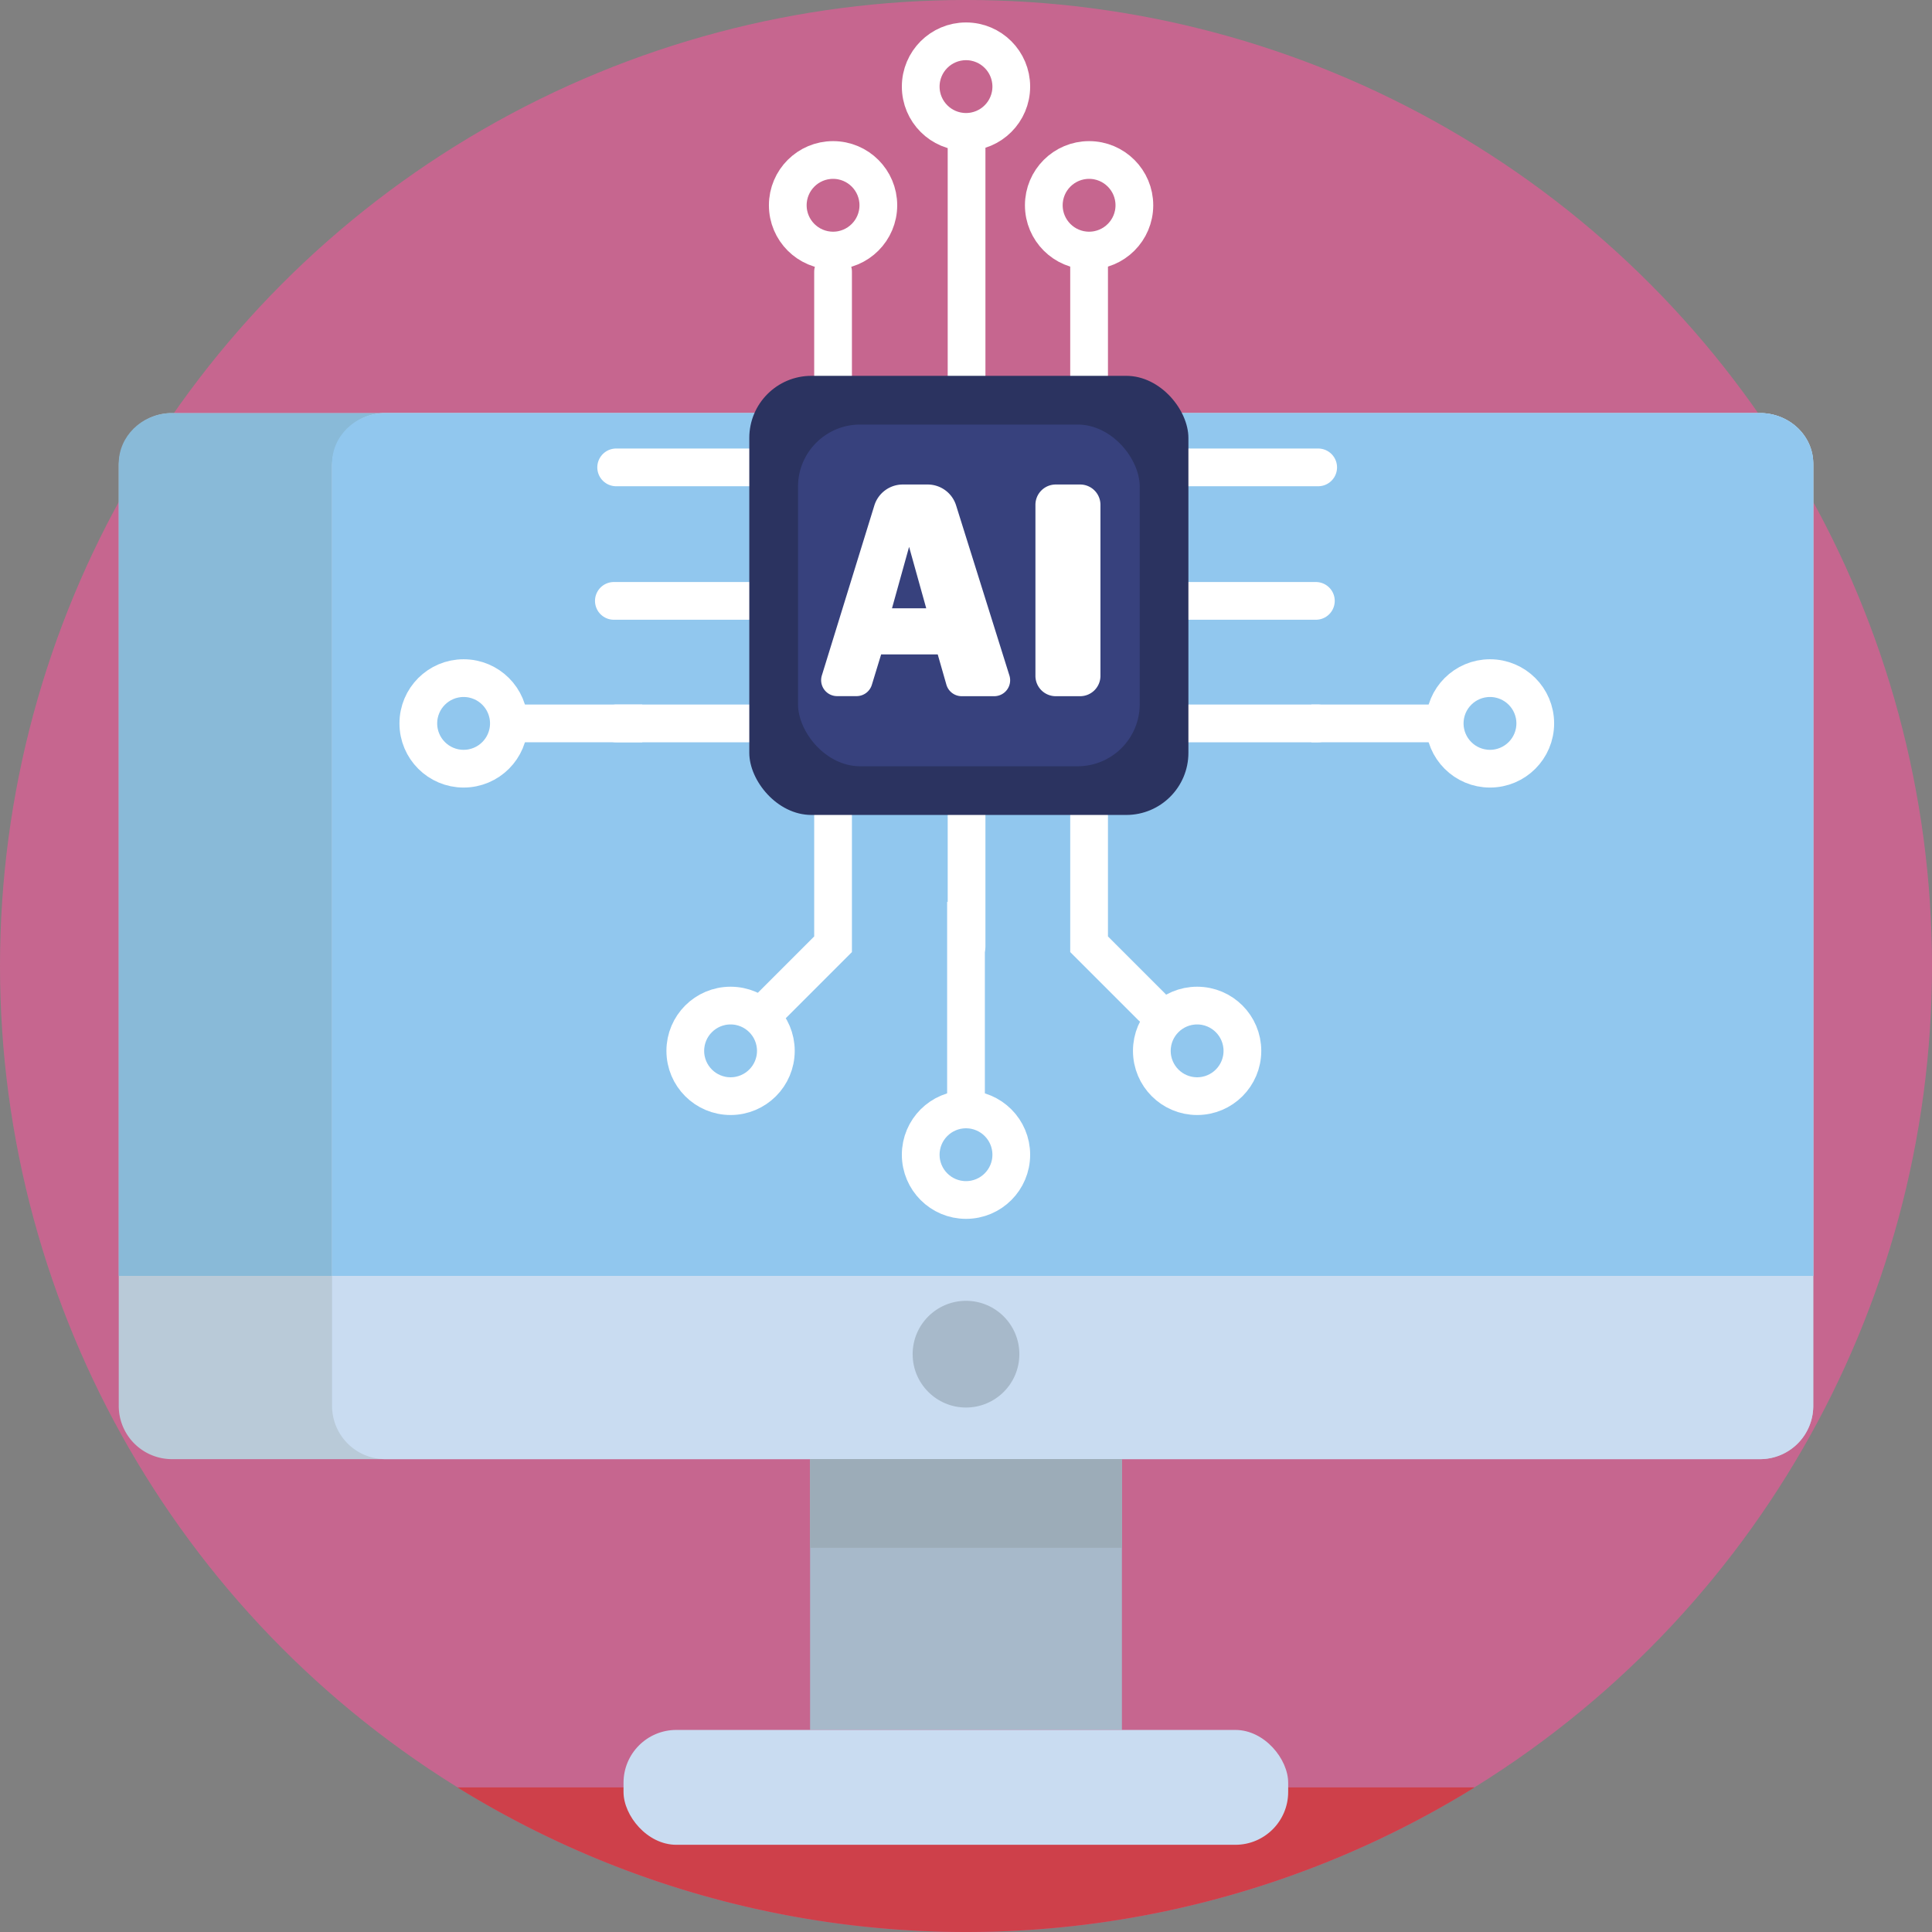
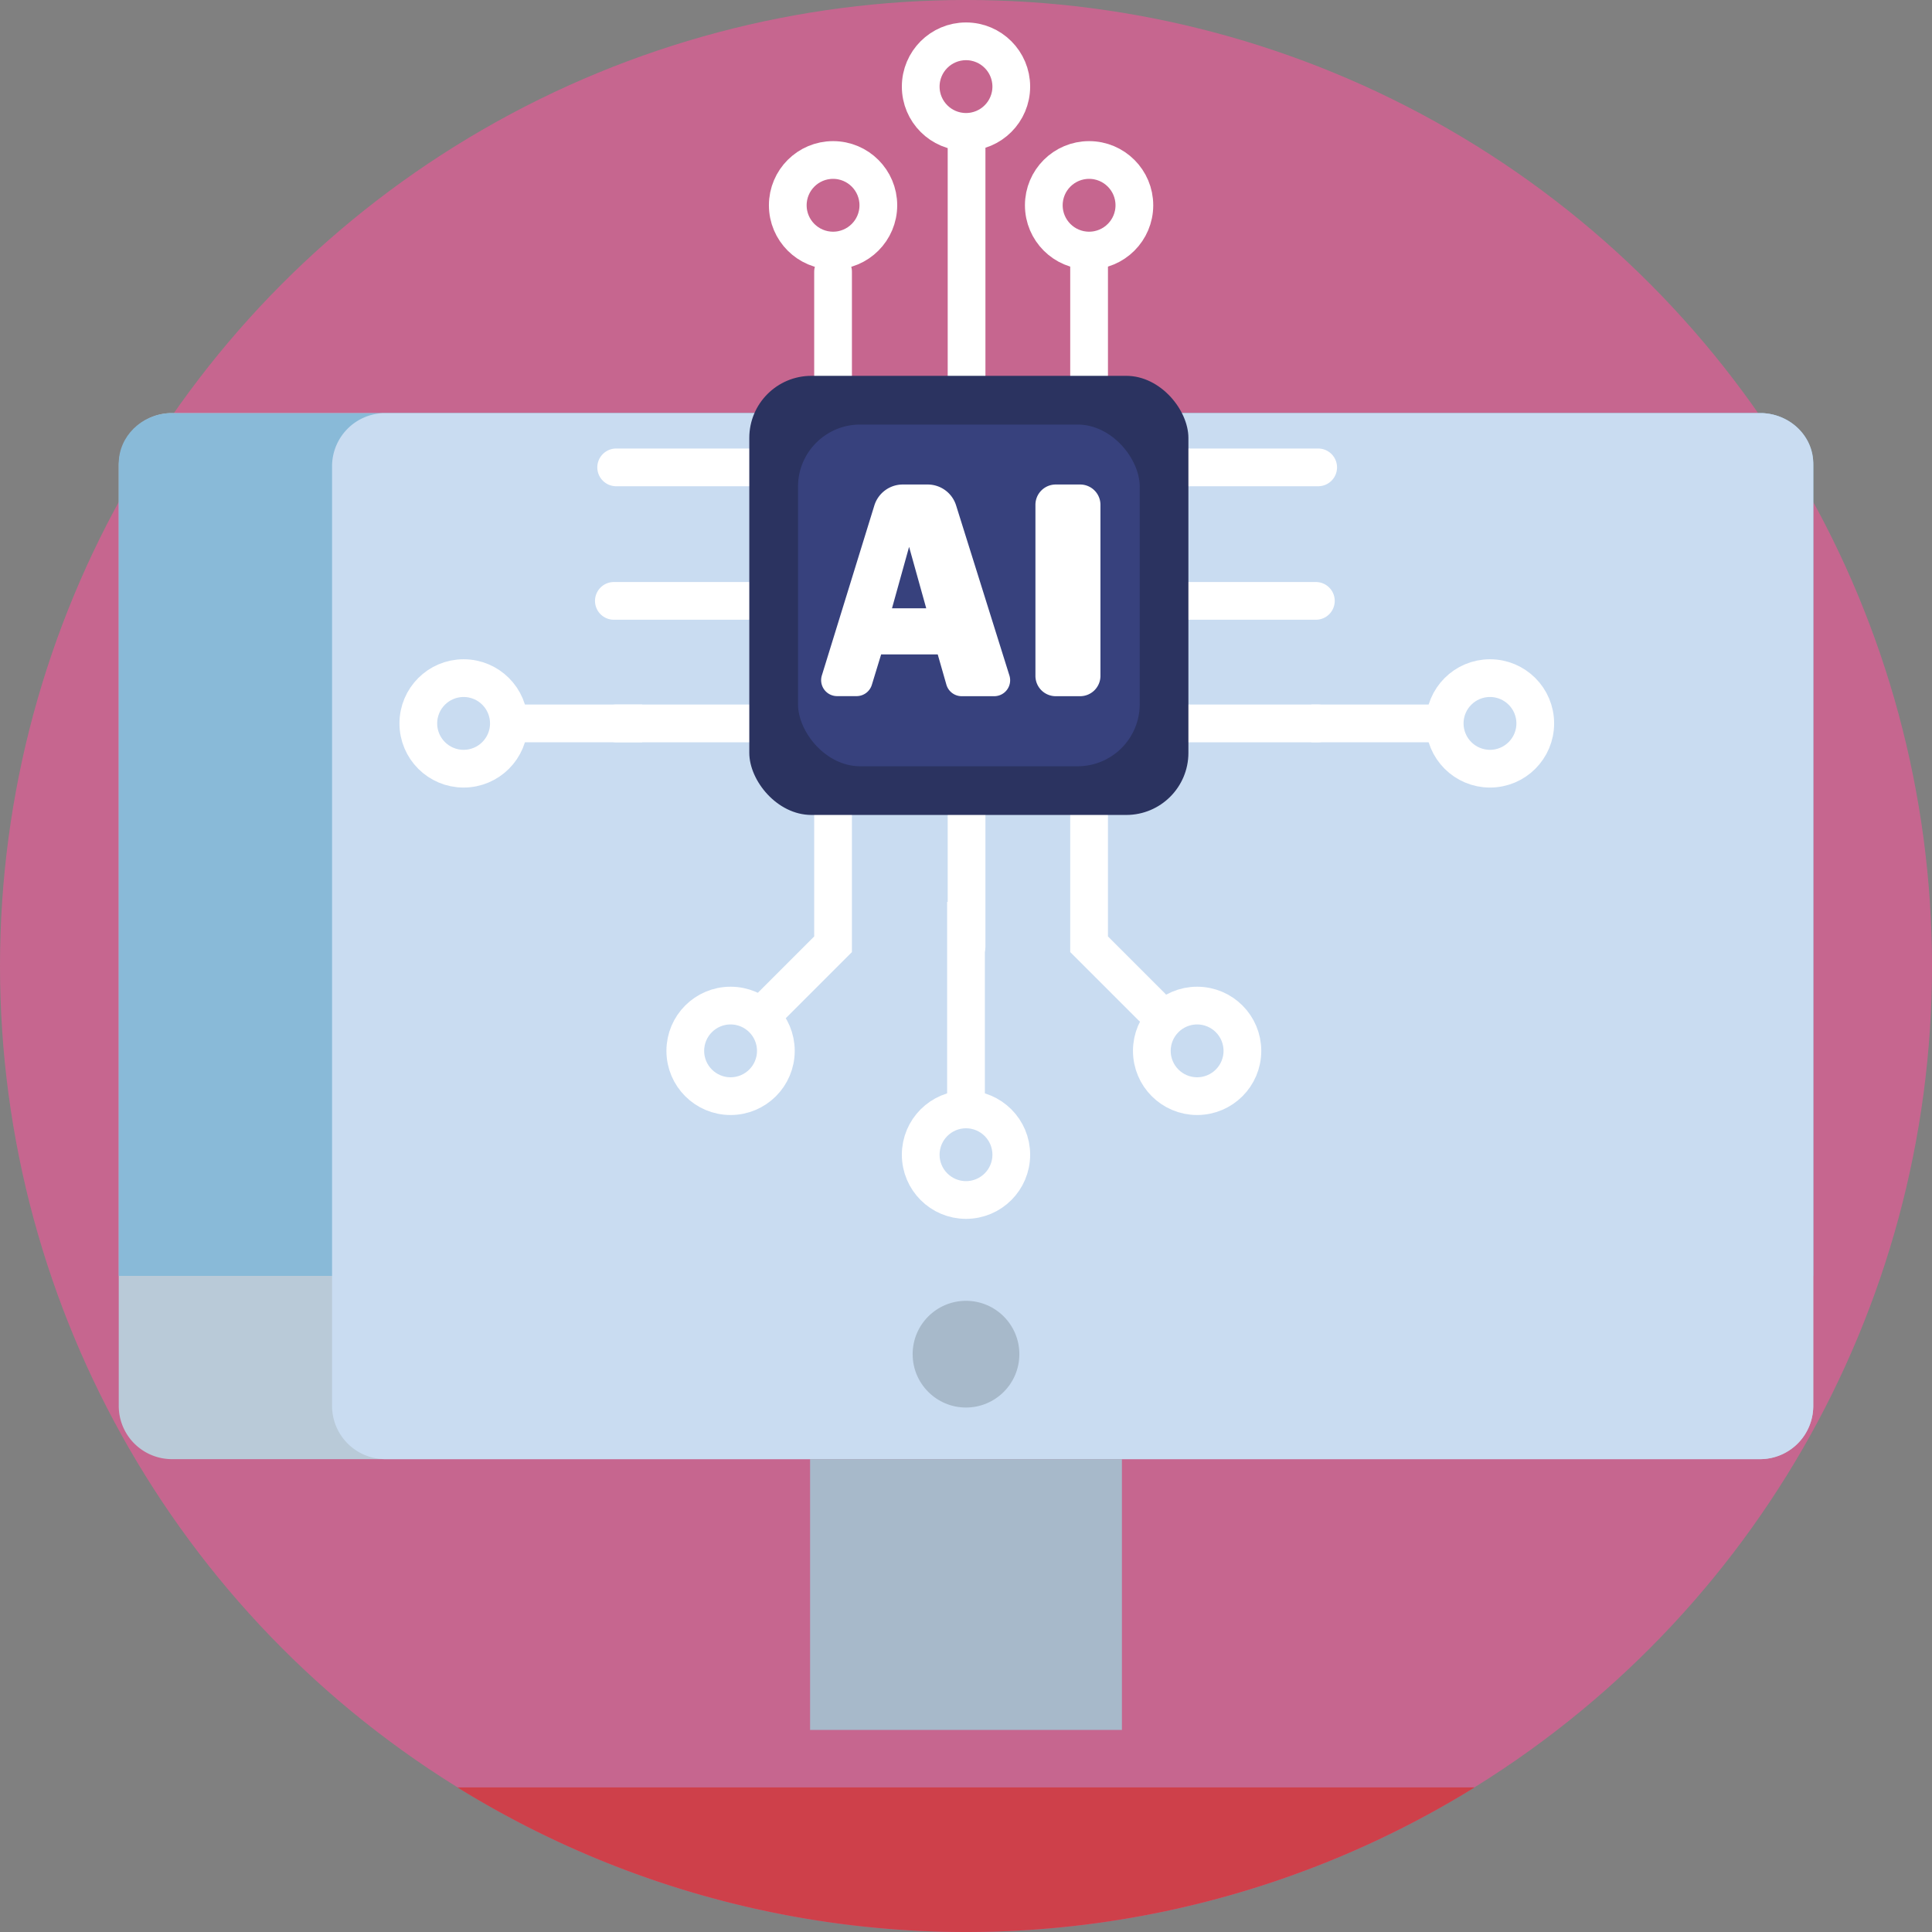
<svg xmlns="http://www.w3.org/2000/svg" viewBox="0 0 512 512">
  <rect x="0" y="0" width="512" height="512" fill="#808080" stroke="none" />
  <defs>
    <style>.cls-1{fill:#c6668f;}.cls-2{fill:#ce404a;}.cls-3{fill:#b9cad8;}.cls-4{fill:#89bad8;}.cls-5{fill:#c9dcf1;}.cls-6{fill:#91c7ee;}.cls-7{fill:#a7b9ca;}.cls-8{fill:#9cacb8;}.cls-10,.cls-11,.cls-9{fill:none;stroke:#fff;stroke-width:10px;}.cls-11,.cls-9{stroke-miterlimit:10;}.cls-10{stroke-linejoin:round;}.cls-11{stroke-linecap:round;}.cls-12{fill:#2b3360;}.cls-13{fill:#37417d;}.cls-14{fill:#fff;}</style>
  </defs>
  <title>Artificial Intelligence</title>
  <g id="BULINE">
    <circle class="cls-1" cx="256" cy="256" r="256" />
  </g>
  <g id="Icons">
    <path class="cls-2" d="M390.8,473.67a256.2,256.2,0,0,1-269.6,0Z" />
    <path class="cls-3" d="M480.53,123.58v249a14.11,14.11,0,0,1-14.11,14.11H45.58a14.11,14.11,0,0,1-14.11-14.11v-249a14.1,14.1,0,0,1,13.38-14.09l.73,0H466.42l.73,0A14.1,14.1,0,0,1,480.53,123.58Z" />
    <path class="cls-4" d="M480.53,122.86V338.13H31.47V122.86c0-7.17,5.93-13,13.38-13.37l.73,0H466.42l.73,0C474.6,109.85,480.53,115.69,480.53,122.86Z" />
    <path class="cls-5" d="M480.53,122.86V372.58a14.11,14.11,0,0,1-14.11,14.11H102.16A14.12,14.12,0,0,1,88,372.58v-249a14.1,14.1,0,0,1,13.39-14.09l.73,0H466.42l.73,0C474.6,109.85,480.53,115.69,480.53,122.86Z" />
-     <path class="cls-6" d="M480.53,122.86V338.13H88V122.86c0-7.17,5.93-13,13.39-13.37l.73,0H466.42l.73,0C474.6,109.85,480.53,115.69,480.53,122.86Z" />
    <circle class="cls-7" cx="256" cy="358.87" r="14.14" />
    <rect class="cls-7" x="214.68" y="386.69" width="82.64" height="71.76" />
-     <rect class="cls-8" x="214.68" y="386.69" width="82.64" height="23.5" />
-     <rect class="cls-5" x="165.24" y="458.45" width="176.14" height="30.44" rx="14" />
    <circle class="cls-9" cx="256" cy="306.01" r="12" />
    <circle class="cls-9" cx="317.25" cy="278.49" r="12" />
    <circle class="cls-9" cx="193.61" cy="278.49" r="12" />
    <circle class="cls-9" cx="220.77" cy="54.4" r="12" />
    <circle class="cls-9" cx="256" cy="22.95" r="12" />
    <circle class="cls-9" cx="288.62" cy="54.4" r="12" />
    <circle class="cls-9" cx="122.86" cy="191.71" r="12" />
    <line class="cls-10" x1="256" y1="239.01" x2="256" y2="294.01" />
    <line class="cls-9" x1="170.2" y1="191.71" x2="132.2" y2="191.71" />
    <circle class="cls-9" cx="394.86" cy="191.71" r="12" />
    <line class="cls-9" x1="347.53" y1="191.71" x2="385.53" y2="191.71" />
    <line class="cls-11" x1="256.15" y1="102.22" x2="256.15" y2="37.51" />
    <line class="cls-11" x1="288.62" y1="101.61" x2="288.62" y2="68.29" />
    <line class="cls-11" x1="220.77" y1="101.61" x2="220.77" y2="72.01" />
    <line class="cls-11" x1="256.15" y1="250.84" x2="256.15" y2="209.83" />
    <polyline class="cls-11" points="288.62 209.22 288.62 250.24 305.21 266.82" />
    <polyline class="cls-11" points="220.77 209.22 220.77 250.24 203.01 268" />
    <line class="cls-11" x1="307.71" y1="159.24" x2="348.72" y2="159.24" />
    <line class="cls-11" x1="308.32" y1="191.71" x2="349.33" y2="191.71" />
    <line class="cls-11" x1="308.32" y1="123.86" x2="349.33" y2="123.86" />
    <line class="cls-11" x1="162.68" y1="159.24" x2="203.69" y2="159.24" />
    <line class="cls-11" x1="163.29" y1="191.71" x2="204.3" y2="191.71" />
    <line class="cls-11" x1="163.29" y1="123.86" x2="204.3" y2="123.86" />
    <rect class="cls-12" x="198.57" y="99.6" width="116.37" height="116.37" rx="16.46" />
    <rect class="cls-13" x="211.48" y="112.51" width="90.56" height="90.56" rx="16.46" />
    <path class="cls-14" d="M267.5,179l-14.13-45.08a7.89,7.89,0,0,0-7.53-5.52h-6.59a7.89,7.89,0,0,0-7.54,5.56L217.8,179a4.23,4.23,0,0,0,4,5.48H227a4.23,4.23,0,0,0,4.05-3l2.46-8.05h15l2.29,8a4.22,4.22,0,0,0,4.07,3.07h8.62A4.22,4.22,0,0,0,267.5,179Zm-31.11-17.8,4.53-16.28,4.54,16.28Z" />
    <path class="cls-14" d="M286.24,128.4h-6.46a5.38,5.38,0,0,0-5.38,5.38v45.34a5.38,5.38,0,0,0,5.38,5.38h6.46a5.39,5.39,0,0,0,5.39-5.38V133.78A5.38,5.38,0,0,0,286.24,128.4Z" />
  </g>
</svg>